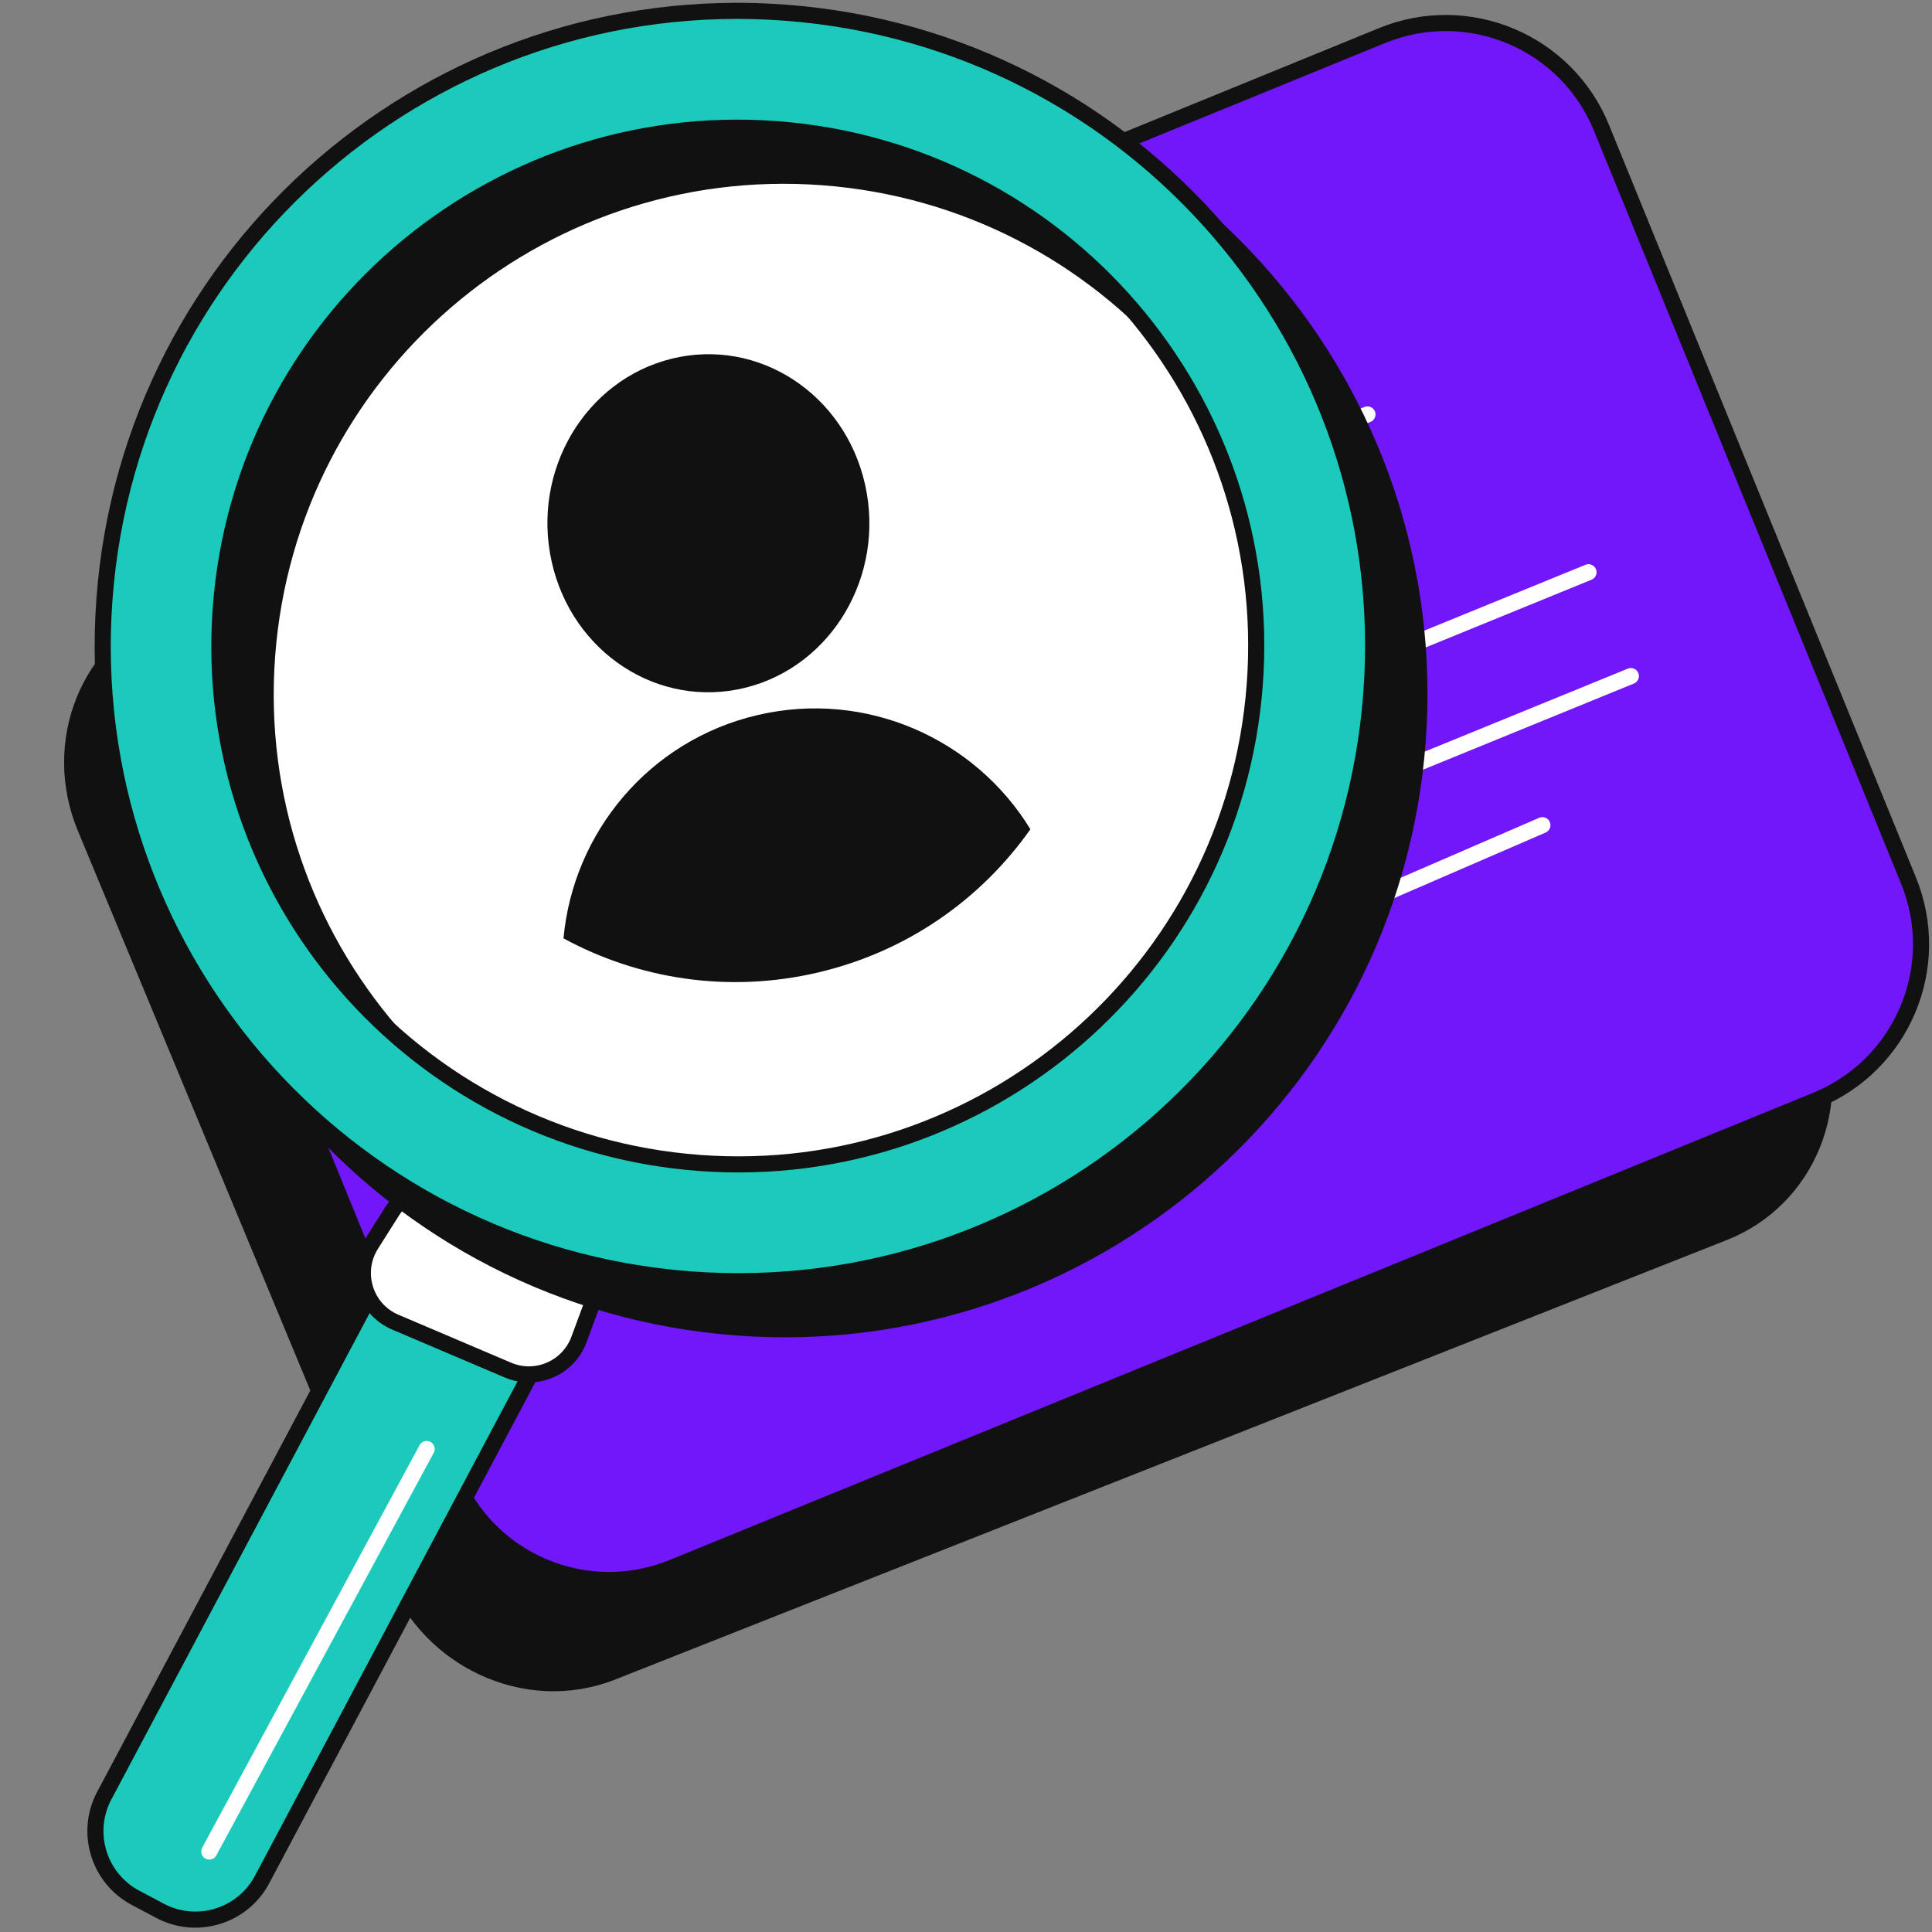
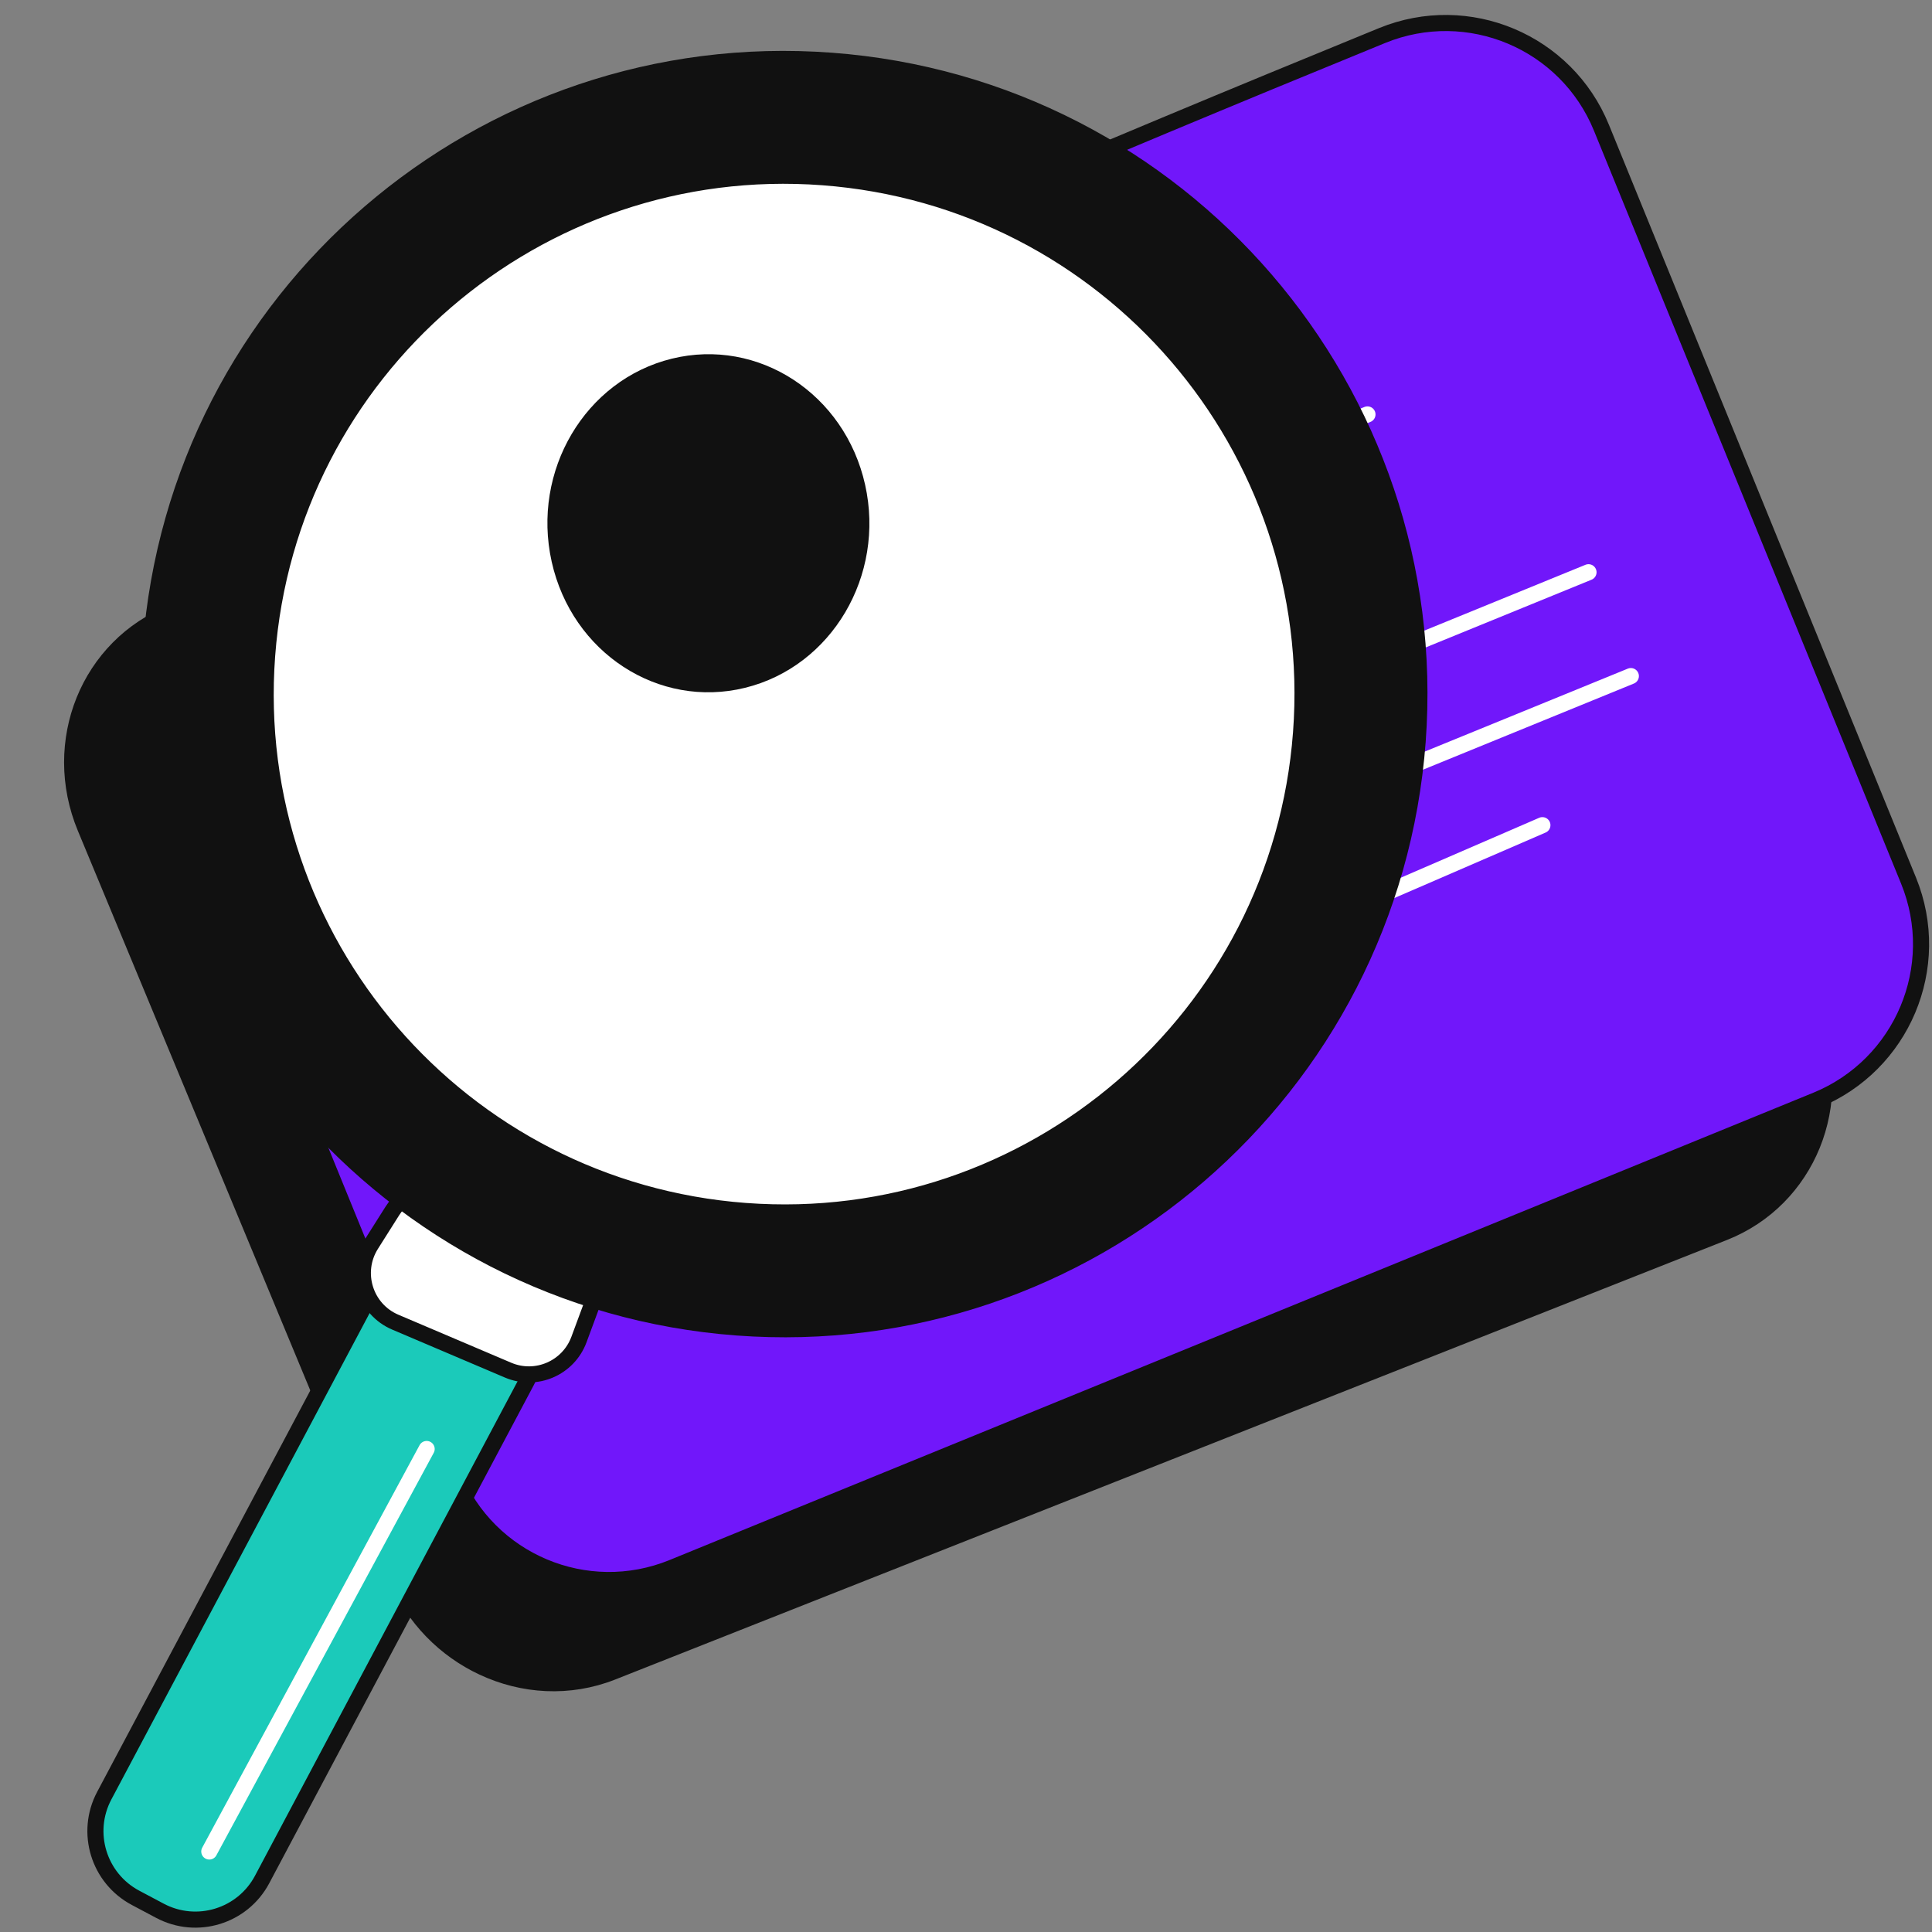
<svg xmlns="http://www.w3.org/2000/svg" width="120" height="120" viewBox="0 0 120 120" fill="none">
  <rect x="0" y="0" width="120" height="120" fill="#808080" stroke="none" />
  <g clip-path="url(#clip0_23_5692)">
    <path d="M107.086 76.55L38.028 103.853C35.356 104.91 32.467 104.721 29.992 103.558C27.658 102.469 25.693 100.52 24.624 97.944L5.299 51.413C3.089 46.093 5.508 40.114 10.709 38.056L62.131 17.723L79.758 10.756C84.959 8.698 90.961 11.343 93.171 16.662L112.498 63.202C114.708 68.521 112.278 74.494 107.086 76.55Z" fill="#111111" stroke="#111111" stroke-linecap="round" stroke-linejoin="round" />
-     <path d="M85.844 2.208L14.809 31.231C9.469 33.417 6.898 39.515 9.075 44.864L28.154 91.634C30.331 96.974 36.429 99.544 41.778 97.359L112.813 68.336C118.153 66.15 120.723 60.052 118.546 54.703L99.468 7.933C97.291 2.593 91.193 0.022 85.844 2.208Z" fill="#7117FA" stroke="#111111" stroke-linecap="round" stroke-linejoin="round" />
+     <path d="M85.844 2.208C9.469 33.417 6.898 39.515 9.075 44.864L28.154 91.634C30.331 96.974 36.429 99.544 41.778 97.359L112.813 68.336C118.153 66.15 120.723 60.052 118.546 54.703L99.468 7.933C97.291 2.593 91.193 0.022 85.844 2.208Z" fill="#7117FA" stroke="#111111" stroke-linecap="round" stroke-linejoin="round" />
    <circle cx="47.5" cy="42.5" r="34.5" fill="white" />
    <path d="M69.575 32.006L84.936 25.741" stroke="white" stroke-linecap="round" stroke-linejoin="round" />
    <path d="M69.9 47.291L98.665 35.543" stroke="white" stroke-linecap="round" stroke-linejoin="round" />
    <path d="M82.001 49.875L101.295 41.993" stroke="white" stroke-linecap="round" stroke-linejoin="round" />
    <path d="M75.16 60.19L95.801 51.253" stroke="white" stroke-linecap="round" stroke-linejoin="round" />
    <path d="M30.76 79.467L29.245 78.663C26.956 77.447 24.114 78.317 22.898 80.607L6.476 111.531C5.26 113.82 6.13 116.662 8.42 117.878L9.935 118.682C12.224 119.898 15.066 119.027 16.281 116.738L32.704 85.814C33.919 83.525 33.049 80.683 30.76 79.467Z" fill="#1BCABA" stroke="#111111" stroke-linecap="round" stroke-linejoin="round" />
    <path d="M24.368 75.217L23.053 77.298C21.96 79.023 22.671 81.327 24.56 82.125L31.553 85.1C33.293 85.843 35.302 84.977 35.96 83.201L36.879 80.721C37.509 79.024 36.661 77.142 34.972 76.481L28.375 73.904C26.898 73.323 25.213 73.878 24.368 75.217Z" fill="white" stroke="#111111" stroke-linecap="round" stroke-linejoin="round" />
    <path d="M51.641 3.773C29.916 2.144 10.987 18.443 9.367 40.169C7.746 61.894 24.037 80.822 45.77 82.451C67.496 84.072 86.424 67.781 88.053 46.048C89.666 24.322 73.375 5.394 51.641 3.773ZM46.299 75.217C28.567 73.889 15.265 58.446 16.592 40.713C17.92 22.981 33.372 9.679 51.104 11.007C68.836 12.335 82.139 27.778 80.811 45.51C79.483 63.242 64.039 76.545 46.307 75.217L46.299 75.217Z" fill="#111111" stroke="#111111" stroke-linecap="round" stroke-linejoin="round" />
-     <path d="M48.765 0.787C27.04 -0.841 8.111 15.457 6.49 37.183C4.87 58.909 21.16 77.837 42.894 79.466C64.62 81.087 83.547 64.796 85.177 43.063C86.79 21.337 70.499 2.409 48.765 0.787ZM43.423 72.231C25.691 70.904 12.388 55.46 13.716 37.728C15.044 19.996 30.495 6.694 48.228 8.022C65.96 9.349 79.262 24.793 77.935 42.525C76.607 60.257 61.163 73.56 43.431 72.232L43.423 72.231Z" fill="#1BCABA" stroke="#111111" stroke-linecap="round" stroke-linejoin="round" />
    <path d="M13 115L26.5 90" stroke="white" stroke-linecap="round" stroke-linejoin="round" />
    <path d="M46.276 42.721C51.656 41.398 54.994 35.759 53.734 30.11C52.475 24.461 47.104 20.957 41.724 22.279C36.344 23.602 33.006 29.241 34.266 34.89C35.525 40.539 40.896 44.043 46.276 42.721Z" fill="#111111" />
-     <path d="M35.009 58.288C39.663 60.813 45.228 61.706 50.792 60.407C56.357 59.108 60.946 55.838 64 51.507C60.569 45.887 53.809 42.838 47.058 44.413C40.307 45.989 35.598 51.719 35 58.288H35.009Z" fill="#111111" />
  </g>
  <defs>
    <clipPath id="clip0_23_5692">
      <rect width="120" height="120" fill="white" />
    </clipPath>
  </defs>
</svg>